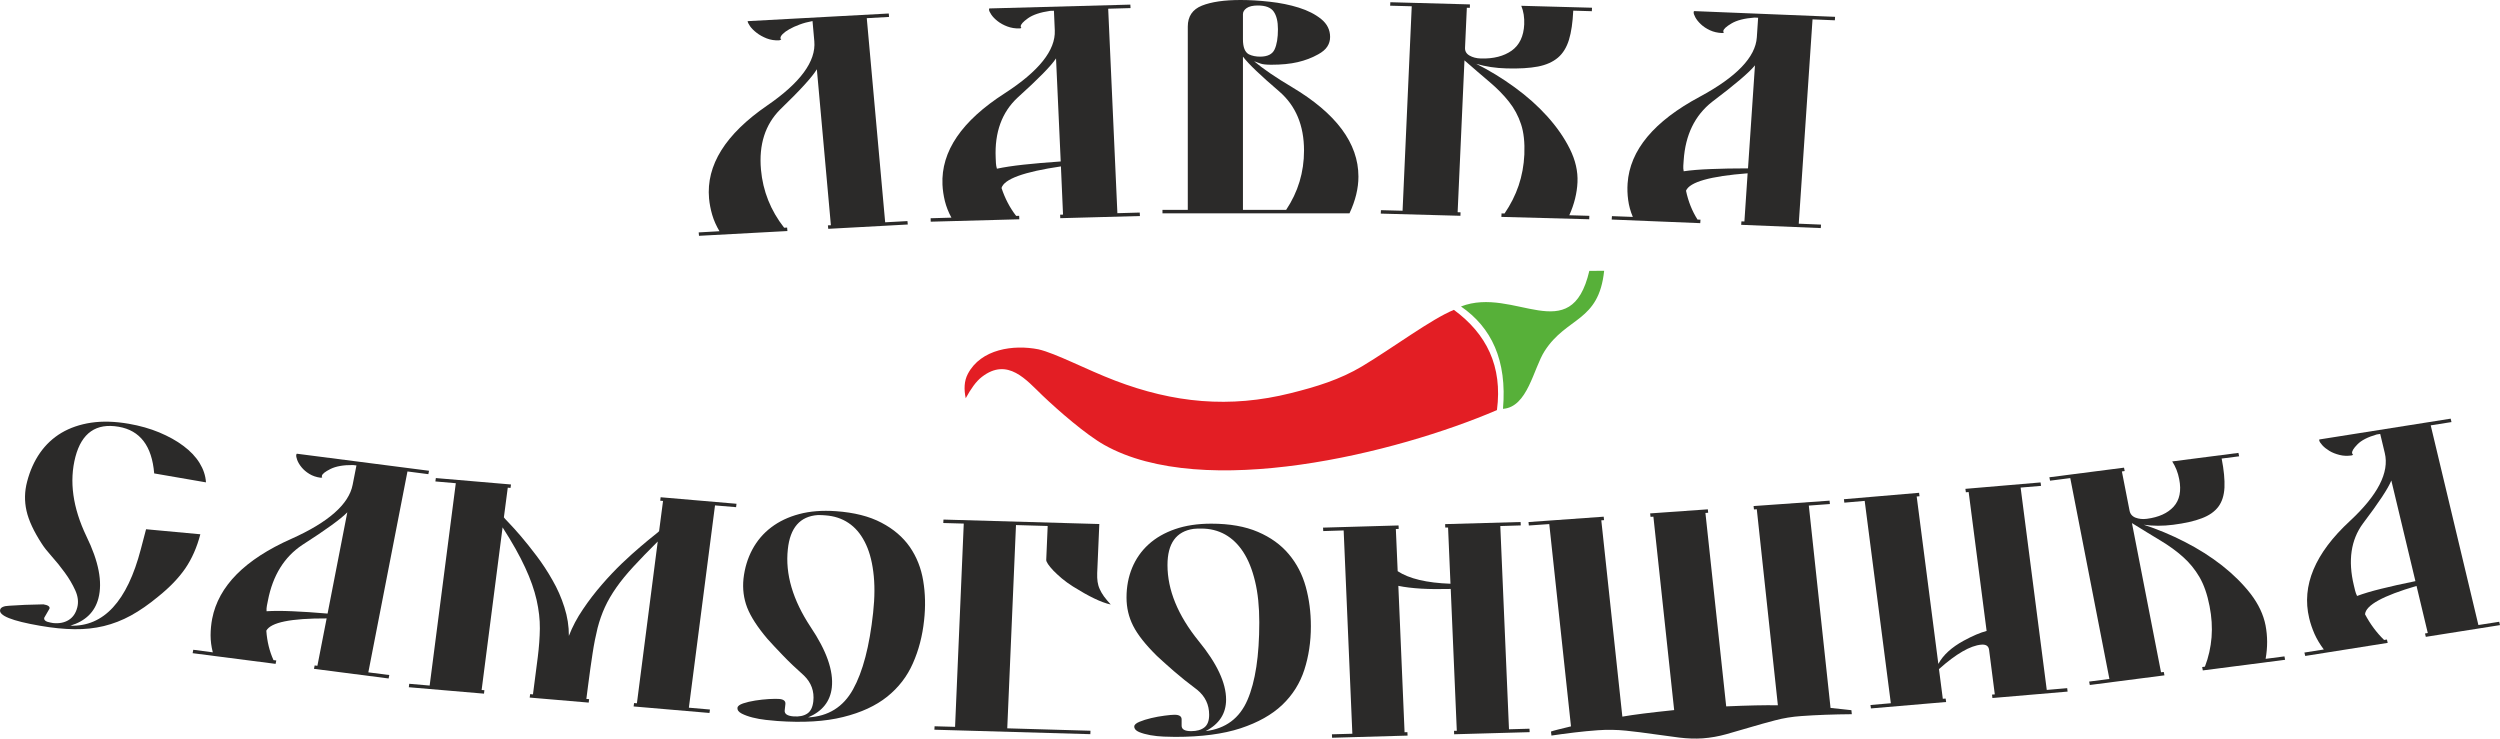
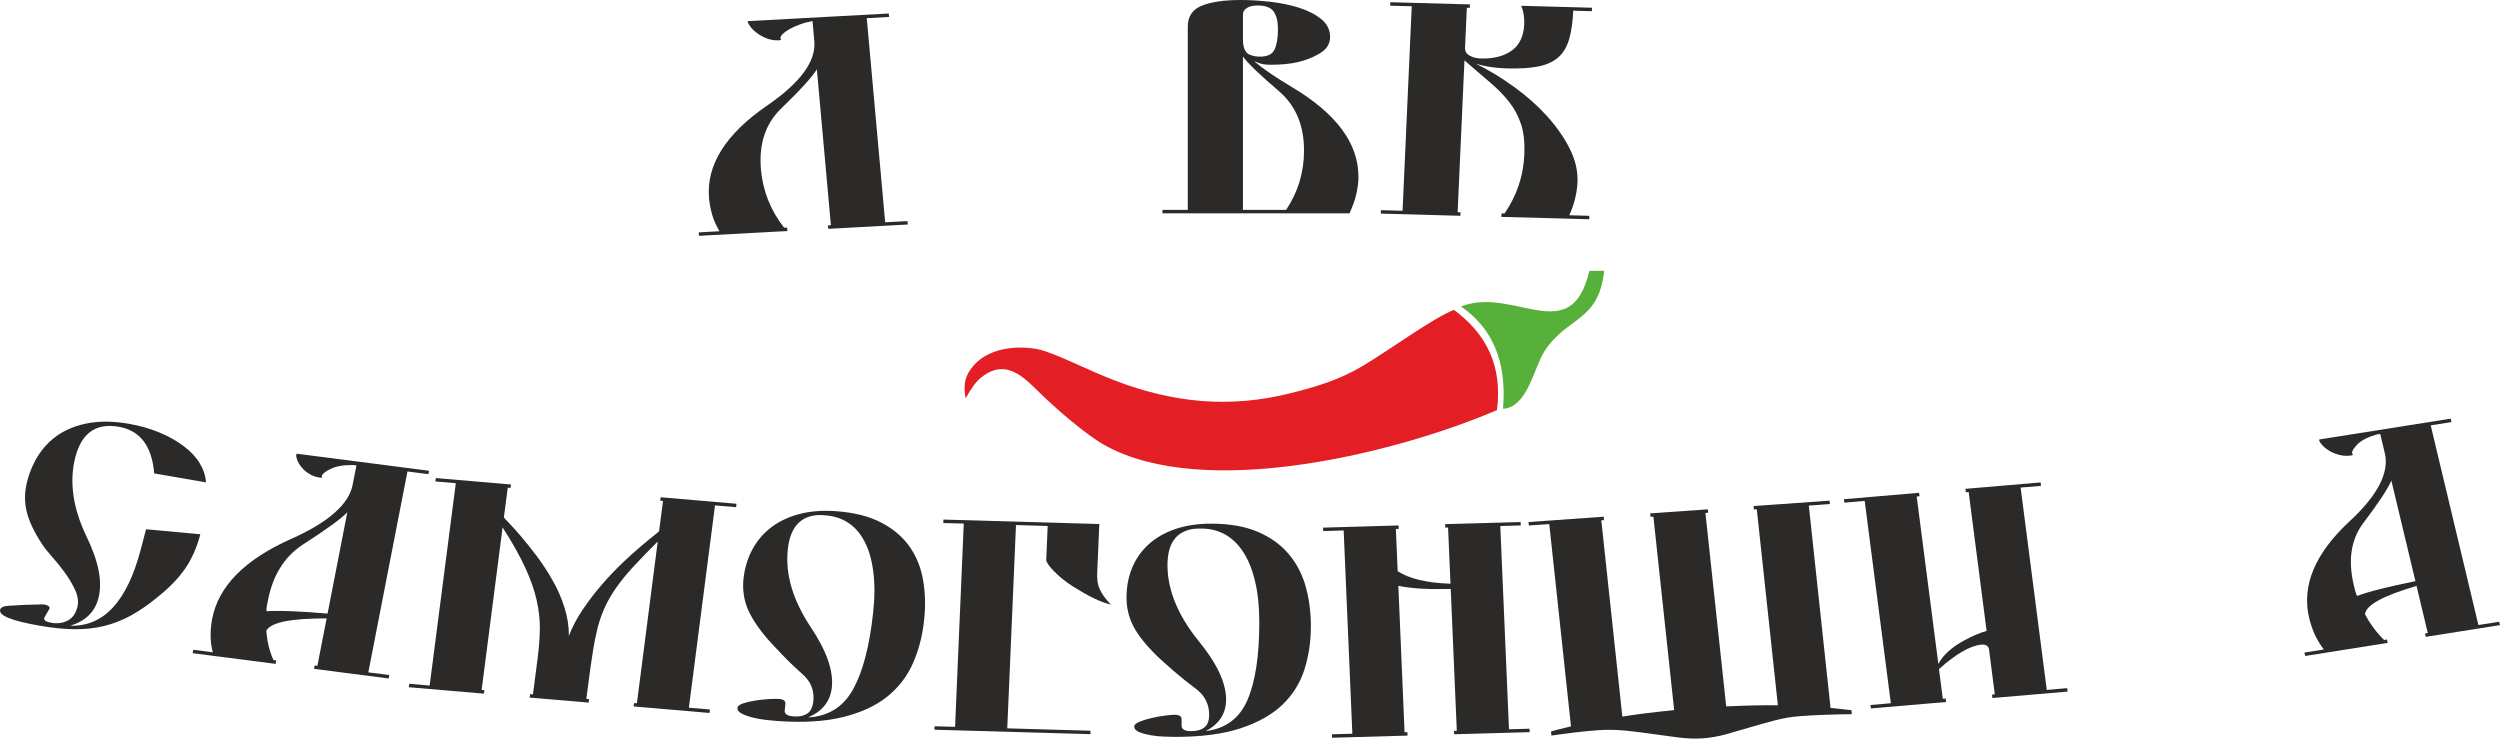
<svg xmlns="http://www.w3.org/2000/svg" xml:space="preserve" width="2030.86mm" height="600mm" version="1.1" style="shape-rendering:geometricPrecision; text-rendering:geometricPrecision; image-rendering:optimizeQuality; fill-rule:evenodd; clip-rule:evenodd" viewBox="0 0 79084 23365">
  <defs>
    <style type="text/css">
   
    .fil0 {fill:#2B2A29}
    .fil1 {fill:#E31E24}
    .fil2 {fill:#57B039}
   
  </style>
  </defs>
  <g id="layer_x0020_1">
    <path class="fil0" d="M24805 7204c-426,-544 -672,-1157 -733,-1838 -70,-791 132,-1425 607,-1902 631,-608 1018,-1033 1161,-1273 0,0 444,4934 444,4934 0,0 -94,4 -94,4 0,0 10,110 10,110 0,0 2516,-137 2516,-137 0,0 -10,-108 -10,-108 0,0 -705,38 -705,38 0,0 -582,-6457 -582,-6457 0,0 705,-39 705,-39 0,0 -9,-109 -9,-109 0,0 -4465,242 -4465,242 2,37 29,90 78,162 50,70 120,140 209,208 88,69 194,127 316,176 122,47 253,68 395,61 15,-2 39,-10 69,-23 -16,-5 -26,-20 -28,-44 -4,-37 20,-81 71,-133 51,-50 120,-102 210,-152 90,-52 198,-100 324,-147 124,-47 257,-82 397,-108 0,0 12,-2 12,-2 0,0 57,639 57,639 56,632 -440,1311 -1493,2033 -1320,908 -1931,1888 -1837,2940 16,170 49,343 100,518 51,174 128,347 230,518 0,0 -658,37 -658,37 0,0 10,108 10,108 0,0 2797,-151 2797,-151 0,0 -10,-110 -10,-110 0,0 -94,5 -94,5z" />
-     <path class="fil0" d="M33628 6789c0,0 -92,3 -92,3 0,0 4,110 4,110 0,0 2520,-68 2520,-68 0,0 -6,-110 -6,-110 0,0 -707,20 -707,20 0,0 -291,-6468 -291,-6468 0,0 707,-20 707,-20 0,0 -6,-110 -6,-110 0,0 -4460,121 -4460,121 -8,7 -12,20 -10,38 0,36 25,88 71,157 47,70 112,137 198,205 86,68 189,125 308,170 120,45 250,67 391,62 24,0 43,-6 59,-20 -16,-4 -25,-19 -25,-44 -2,-61 74,-146 229,-257 158,-112 391,-189 704,-235 0,0 118,-3 118,-3 0,0 27,622 27,622 27,626 -501,1290 -1585,1990 -1359,873 -2015,1835 -1968,2889 8,171 33,343 76,520 44,175 112,351 207,524 0,0 -658,19 -658,19 0,0 3,109 3,109 0,0 2803,-76 2803,-76 0,0 -5,-110 -5,-110 0,0 -95,3 -95,3 -200,-257 -353,-551 -463,-883 82,-284 707,-511 1879,-683 0,0 67,1525 67,1525zm-74 -1681c-446,31 -839,64 -1175,101 -336,37 -617,79 -843,128 -17,-61 -29,-117 -31,-172 -2,-55 -6,-113 -8,-174 -35,-805 195,-1439 693,-1903 656,-592 1063,-1005 1216,-1241 0,0 148,3261 148,3261z" />
    <path class="fil0" d="M39672 1938c71,25 140,49 206,74 67,24 179,36 336,36 322,0 601,-27 837,-82 236,-55 452,-137 648,-247 134,-73 230,-155 289,-247 59,-91 88,-192 88,-302 0,-225 -94,-414 -282,-567 -189,-152 -425,-272 -708,-361 -282,-88 -589,-151 -919,-187 -330,-37 -636,-55 -919,-55 -519,0 -927,59 -1226,178 -298,119 -448,340 -448,663 0,0 0,5797 0,5797 0,0 -801,0 -801,0 0,0 0,110 0,110 0,0 5916,0 5916,0 189,-402 283,-789 283,-1161 0,-1055 -703,-2000 -2109,-2835 -511,-304 -908,-576 -1191,-814zm-353 -1490c0,-73 39,-137 117,-192 79,-55 197,-82 354,-82 244,0 411,64 501,192 90,128 135,314 135,558 0,274 -35,487 -106,640 -70,152 -224,228 -459,228 -134,0 -252,-24 -354,-73 -126,-67 -188,-226 -188,-475 0,0 0,-796 0,-796zm0 6190c0,0 0,-4846 0,-4846 94,122 235,273 424,453 188,180 432,398 731,654 518,451 777,1072 777,1865 0,683 -188,1308 -565,1874 0,0 -1367,0 -1367,0z" />
    <path class="fil0" d="M46327 1910c295,257 560,487 799,688 238,202 442,409 609,621 167,211 295,448 381,710 87,260 120,580 105,958 -16,346 -77,674 -181,983 -104,308 -254,602 -446,884 0,0 -94,-3 -94,-3 0,0 -6,110 -6,110 0,0 2779,75 2779,75 0,0 4,-109 4,-109 0,0 -634,-18 -634,-18 157,-349 243,-698 259,-1044 16,-347 -65,-699 -242,-1054 -176,-355 -416,-698 -715,-1031 -298,-330 -644,-638 -1037,-923 -391,-285 -795,-530 -1210,-738 295,87 615,136 961,145 399,11 730,-9 992,-59 261,-51 471,-145 632,-281 159,-135 275,-324 350,-567 73,-242 118,-548 135,-920 0,0 588,17 588,17 0,0 6,-110 6,-110 0,0 -2238,-61 -2238,-61 36,87 61,180 77,280 16,102 20,205 16,308 -18,377 -150,654 -397,831 -248,175 -572,259 -972,248 -142,-4 -262,-35 -362,-93 -100,-58 -147,-140 -141,-250 0,0 57,-1262 57,-1262 0,0 94,3 94,3 0,0 4,-109 4,-109 0,0 -2518,-69 -2518,-69 0,0 -6,110 -6,110 0,0 683,18 683,18 0,0 -290,6468 -290,6468 0,0 -684,-18 -684,-18 0,0 -6,109 -6,109 0,0 2520,69 2520,69 0,0 4,-110 4,-110 0,0 -92,-3 -92,-3 0,0 216,-4803 216,-4803z" />
-     <path class="fil0" d="M55182 7006c0,0 -94,-3 -94,-3 0,0 -8,109 -8,109 0,0 2518,103 2518,103 0,0 8,-110 8,-110 0,0 -705,-29 -705,-29 0,0 436,-6463 436,-6463 0,0 707,29 707,29 0,0 6,-110 6,-110 0,0 -4459,-181 -4459,-181 -8,6 -14,18 -14,36 -4,35 14,90 53,162 39,71 96,144 175,218 76,73 173,137 287,190 114,53 241,82 383,88 23,2 43,-4 61,-15 -16,-7 -22,-23 -22,-47 6,-61 90,-142 259,-241 167,-100 411,-163 727,-186 0,0 116,5 116,5 0,0 -41,620 -41,620 -42,628 -643,1253 -1802,1878 -1453,777 -2215,1691 -2286,2744 -12,171 -6,345 18,523 23,178 72,357 147,536 0,0 -660,-25 -660,-25 0,0 -8,108 -8,108 0,0 2801,114 2801,114 0,0 8,-110 8,-110 0,0 -94,-3 -94,-3 -171,-269 -293,-574 -364,-913 114,-275 763,-460 1949,-551 0,0 -102,1524 -102,1524zm114 -1680c-450,0 -843,8 -1183,22 -338,13 -622,36 -852,70 -12,-61 -16,-119 -12,-174 2,-55 6,-113 12,-174 53,-803 353,-1420 901,-1850 721,-544 1173,-928 1354,-1153 0,0 -220,3259 -220,3259z" />
    <path class="fil0" d="M1600 19695c-155,-26 -220,-79 -200,-155 0,0 166,-287 166,-287 17,-66 -47,-111 -194,-135 -420,7 -782,21 -1083,44 -172,7 -265,50 -285,127 -49,183 372,353 1260,506 401,70 764,106 1092,109 325,5 634,-29 927,-99 292,-71 579,-181 858,-334 279,-153 570,-355 872,-606 357,-287 640,-581 849,-885 208,-305 367,-665 475,-1079 0,0 -1717,-159 -1717,-159 0,0 -166,632 -166,632 -430,1647 -1173,2454 -2231,2419 481,-145 777,-434 890,-868 134,-515 8,-1168 -380,-1960 -432,-905 -549,-1742 -348,-2514 200,-757 656,-1075 1369,-951 678,117 1052,609 1123,1476 0,0 1638,283 1638,283 -13,-212 -82,-418 -205,-617 -122,-197 -294,-377 -510,-537 -216,-163 -471,-303 -763,-426 -291,-121 -613,-212 -961,-273 -438,-76 -834,-88 -1192,-35 -355,53 -668,161 -940,321 -270,161 -497,373 -680,635 -182,262 -318,565 -407,909 -82,309 -88,615 -19,923 69,306 231,654 486,1045 65,103 168,235 309,393 142,157 279,328 413,512 136,185 246,372 334,565 87,191 108,372 63,544 -48,185 -140,316 -276,398 -135,82 -299,114 -491,93 0,0 -76,-14 -76,-14z" />
    <path class="fil0" d="M10040 21061c0,0 -87,-10 -87,-10 0,0 -21,107 -21,107 0,0 2361,305 2361,305 0,0 21,-109 21,-109 0,0 -663,-85 -663,-85 0,0 1238,-6355 1238,-6355 0,0 661,86 661,86 0,0 21,-108 21,-108 0,0 -4181,-539 -4181,-539 -9,5 -15,17 -18,35 -8,35 3,91 29,163 28,75 73,152 138,231 64,79 145,148 246,210 102,62 218,102 350,120 22,2 43,-1 60,-12 -13,-8 -19,-23 -13,-47 11,-61 102,-132 273,-218 172,-85 408,-127 710,-124 0,0 110,13 110,13 0,0 -120,611 -120,611 -119,616 -767,1186 -1938,1710 -1469,652 -2305,1494 -2506,2529 -32,168 -49,341 -50,518 0,179 22,359 70,544 0,0 -618,-81 -618,-81 0,0 -20,108 -20,108 0,0 2625,338 2625,338 0,0 21,-108 21,-108 0,0 -88,-10 -88,-10 -127,-281 -203,-591 -227,-932 143,-264 778,-392 1908,-388 0,0 -292,1498 -292,1498zm322 -1651c-422,-36 -795,-61 -1117,-74 -320,-14 -592,-14 -814,0 -3,-61 0,-120 11,-173 12,-54 21,-110 34,-171 153,-789 516,-1374 1087,-1754 751,-481 1224,-825 1423,-1032 0,0 -624,3204 -624,3204z" />
    <path class="fil0" d="M20147 22248c0,0 -89,-8 -89,-8 0,0 -15,108 -15,108 0,0 2400,206 2400,206 0,0 15,-109 15,-109 0,0 -667,-58 -667,-58 0,0 827,-6399 827,-6399 0,0 667,56 667,56 0,0 13,-108 13,-108 0,0 -2400,-206 -2400,-206 0,0 -13,109 -13,109 0,0 89,8 89,8 0,0 -125,957 -125,957 0,6 -56,52 -164,138 -108,85 -251,202 -426,352 -177,150 -372,325 -587,530 -212,204 -426,429 -636,673 -211,243 -410,501 -594,775 -187,274 -336,555 -447,844 2,-304 -45,-607 -142,-907 -95,-302 -221,-588 -378,-859 -154,-273 -322,-529 -501,-765 -180,-238 -346,-446 -499,-625 -152,-177 -281,-319 -383,-425 -103,-106 -153,-162 -153,-169 0,0 123,-939 123,-939 0,0 87,8 87,8 0,0 15,-109 15,-109 0,0 -2377,-203 -2377,-203 0,0 -15,107 -15,107 0,0 646,56 646,56 0,0 -827,6401 -827,6401 0,0 -646,-56 -646,-56 0,0 -13,109 -13,109 0,0 2378,203 2378,203 0,0 13,-109 13,-109 0,0 -88,-7 -88,-7 0,0 663,-5144 663,-5144 307,477 544,900 713,1268 172,368 291,711 363,1027 71,317 106,618 103,905 -4,286 -26,586 -65,898 0,0 -153,1185 -153,1185 0,0 -89,-8 -89,-8 0,0 -15,109 -15,109 0,0 1867,159 1867,159 0,0 13,-109 13,-109 0,0 -87,-7 -87,-7 0,0 52,-406 52,-406 50,-393 99,-736 145,-1035 45,-297 99,-565 158,-804 62,-238 140,-459 233,-661 93,-203 214,-409 360,-618 147,-211 327,-430 541,-662 213,-232 470,-496 769,-794 0,0 -659,5118 -659,5118z" />
    <path class="fil0" d="M25434 21372c230,224 329,495 294,815 -21,186 -84,317 -194,388 -108,71 -251,100 -428,88 -201,-15 -296,-79 -283,-194 0,0 22,-199 22,-199 9,-97 -59,-150 -208,-160 -66,-5 -172,-3 -313,4 -144,8 -287,25 -432,47 -145,23 -274,53 -386,91 -111,38 -171,84 -177,138 -7,73 36,133 133,183 95,49 210,91 344,125 134,34 274,59 417,75 145,17 265,28 361,35 824,59 1520,17 2088,-126 570,-140 1033,-356 1393,-643 359,-288 631,-640 813,-1055 185,-416 302,-868 354,-1357 49,-441 39,-859 -28,-1256 -65,-397 -206,-753 -422,-1067 -218,-312 -516,-569 -900,-769 -382,-202 -862,-323 -1441,-364 -430,-30 -816,0 -1158,91 -343,91 -639,232 -887,421 -249,188 -448,423 -597,700 -149,279 -242,586 -280,924 -33,321 6,624 116,912 112,288 326,620 644,994 134,150 296,323 484,518 188,197 412,411 671,641zm433 -5078c60,-2 105,-2 134,1 38,2 75,5 112,8 274,20 516,98 725,238 210,139 381,338 513,594 135,256 226,572 274,949 50,378 49,811 -5,1300 -114,1056 -324,1864 -635,2423 -309,559 -784,854 -1423,888 454,-193 704,-509 752,-950 56,-524 -167,-1161 -670,-1909 -566,-855 -808,-1676 -722,-2461 72,-681 387,-1042 945,-1081z" />
    <path class="fil0" d="M33142 16639c0,0 -46,1073 -46,1073 -2,29 17,74 56,133 39,58 95,126 169,205 75,77 166,160 268,248 105,88 224,173 354,256 253,158 477,285 670,377 194,94 367,158 524,193 -86,-94 -157,-179 -214,-256 -56,-78 -101,-155 -135,-232 -35,-76 -57,-155 -68,-233 -12,-79 -15,-170 -12,-273 0,0 67,-1553 67,-1553 0,0 -4930,-141 -4930,-141 0,0 -6,109 -6,109 0,0 648,18 648,18 0,0 -275,6430 -275,6430 0,0 -648,-18 -648,-18 0,0 -6,109 -6,109 0,0 4933,141 4933,141 0,0 5,-109 5,-109 0,0 -2633,-76 -2633,-76 0,0 276,-6430 276,-6430 0,0 1003,29 1003,29z" />
    <path class="fil0" d="M37870 21820c253,206 380,470 380,791 0,188 -50,321 -151,400 -100,79 -240,118 -419,118 -201,0 -301,-57 -301,-172 0,0 0,-200 0,-200 0,-97 -75,-146 -224,-146 -67,0 -171,9 -313,28 -141,18 -283,43 -424,77 -142,33 -267,73 -375,118 -108,45 -162,95 -162,150 0,73 51,130 151,173 101,42 220,75 358,100 138,24 279,39 424,45 146,6 267,9 363,9 827,0 1516,-91 2067,-272 551,-182 991,-429 1319,-741 327,-312 560,-682 698,-1109 138,-428 207,-887 207,-1377 0,-443 -54,-859 -162,-1250 -108,-391 -287,-735 -537,-1032 -249,-297 -575,-532 -977,-704 -402,-173 -894,-260 -1475,-260 -432,0 -814,58 -1145,173 -332,115 -611,276 -838,482 -227,206 -400,453 -520,741 -119,288 -178,601 -178,941 0,321 70,621 212,899 141,279 391,594 748,946 149,139 328,300 537,482 208,181 454,378 737,590zm-112 -5090c60,-6 105,-9 134,-9 38,0 75,0 112,0 276,0 525,62 749,186 223,125 415,309 575,555 160,245 285,554 374,927 90,373 134,804 134,1295 0,1061 -124,1880 -374,2459 -249,579 -691,908 -1324,986 432,-224 648,-557 648,-999 0,-528 -290,-1146 -871,-1855 -656,-812 -983,-1612 -983,-2400 0,-684 275,-1066 826,-1145z" />
    <path class="fil0" d="M44235 18533c203,42 441,71 718,88 276,16 589,19 939,10 0,0 192,4486 192,4486 0,0 -88,2 -88,2 0,0 4,109 4,109 0,0 2389,-67 2389,-67 0,0 -6,-109 -6,-109 0,0 -648,18 -648,18 0,0 -275,-6429 -275,-6429 0,0 648,-20 648,-20 0,0 -6,-108 -6,-108 0,0 -2387,67 -2387,67 0,0 4,109 4,109 0,0 89,-1 89,-1 0,0 76,1778 76,1778 -752,-27 -1309,-159 -1670,-397 0,0 -58,-1334 -58,-1334 0,0 90,-3 90,-3 0,0 -4,-110 -4,-110 0,0 -2389,69 -2389,69 0,0 6,109 6,109 0,0 646,-20 646,-20 0,0 275,6431 275,6431 0,0 -646,18 -646,18 0,0 4,109 4,109 0,0 2389,-68 2389,-68 0,0 -6,-109 -6,-109 0,0 -89,3 -89,3 0,0 -197,-4631 -197,-4631z" />
    <path class="fil0" d="M54606 22346c0,0 -657,-6119 -657,-6119 0,0 87,-7 87,-7 0,0 -11,-108 -11,-108 0,0 -1825,129 -1825,129 0,0 13,109 13,109 0,0 90,-6 90,-6 0,0 657,6119 657,6119 -378,39 -702,76 -976,110 -272,35 -493,67 -663,97 0,0 -666,-6210 -666,-6210 0,0 87,-6 87,-6 0,0 -11,-109 -11,-109 0,0 -2379,170 -2379,170 0,0 11,109 11,109 0,0 646,-45 646,-45 0,0 687,6399 687,6399 -175,44 -315,77 -421,103 -104,26 -175,47 -212,61 0,0 15,127 15,127 234,-35 476,-67 724,-97 246,-30 492,-53 737,-71 304,-22 604,-17 898,13 296,31 583,67 864,108 281,41 553,77 814,110 260,32 510,41 748,25 252,-19 501,-62 749,-132 245,-68 497,-141 750,-217 253,-76 514,-148 784,-219 268,-72 547,-117 836,-137 482,-35 1015,-54 1598,-59 0,0 -13,-127 -13,-127 -92,-12 -192,-23 -302,-33 -110,-11 -229,-23 -358,-38 0,0 -687,-6401 -687,-6401 0,0 667,-49 667,-49 0,0 -11,-107 -11,-107 0,0 -2404,171 -2404,171 0,0 13,107 13,107 0,0 89,-6 89,-6 0,0 667,6201 667,6201 -406,-7 -950,5 -1635,35z" />
    <path class="fil0" d="M61337 21166c544,-485 991,-742 1339,-773 147,-12 229,41 246,162 0,0 181,1411 181,1411 0,0 -88,7 -88,7 0,0 13,108 13,108 0,0 2378,-203 2378,-203 0,0 -13,-109 -13,-109 0,0 -646,56 -646,56 0,0 -827,-6401 -827,-6401 0,0 646,-54 646,-54 0,0 -15,-109 -15,-109 0,0 -2378,203 -2378,203 0,0 15,109 15,109 0,0 88,-8 88,-8 0,0 568,4394 568,4394 -203,53 -443,156 -725,309 -383,209 -651,454 -802,734 0,0 -685,-5296 -685,-5296 0,0 89,-8 89,-8 0,0 -13,-109 -13,-109 0,0 -2378,203 -2378,203 0,0 13,109 13,109 0,0 644,-56 644,-56 0,0 827,6401 827,6401 0,0 -644,56 -644,56 0,0 15,108 15,108 0,0 2378,-203 2378,-203 0,0 -15,-109 -15,-109 0,0 -90,7 -90,7 0,0 -121,-939 -121,-939z" />
-     <path class="fil0" d="M67441 16547c335,207 637,394 905,554 270,162 507,334 711,517 205,182 378,394 520,636 141,243 249,550 320,921 67,341 88,670 63,985 -26,317 -94,626 -210,929 0,0 -87,12 -87,12 0,0 20,107 20,107 0,0 2603,-336 2603,-336 0,0 -20,-108 -20,-108 0,0 -596,78 -596,78 65,-364 63,-717 -2,-1058 -67,-341 -223,-672 -469,-994 -248,-319 -550,-619 -905,-899 -356,-279 -751,-529 -1181,-749 -432,-221 -864,-401 -1298,-542 295,42 604,42 928,1 374,-48 677,-116 908,-206 233,-88 406,-209 524,-366 117,-156 180,-358 193,-605 11,-247 -17,-553 -89,-918 0,0 553,-71 553,-71 0,0 -22,-108 -22,-108 0,0 -2095,270 -2095,270 52,80 98,168 136,264 37,97 67,195 85,296 73,372 13,661 -175,870 -190,209 -473,336 -847,385 -134,18 -253,4 -359,-36 -106,-41 -170,-117 -190,-225 0,0 -242,-1237 -242,-1237 0,0 89,-13 89,-13 0,0 -22,-107 -22,-107 0,0 -2361,304 -2361,304 0,0 22,108 22,108 0,0 639,-82 639,-82 0,0 1238,6354 1238,6354 0,0 -641,83 -641,83 0,0 21,108 21,108 0,0 2361,-305 2361,-305 0,0 -21,-107 -21,-107 0,0 -87,10 -87,10 0,0 -920,-4720 -920,-4720z" />
    <path class="fil0" d="M76800 20025c0,0 -88,15 -88,15 0,0 26,106 26,106 0,0 2346,-371 2346,-371 0,0 -24,-106 -24,-106 0,0 -659,103 -659,103 0,0 -1508,-6316 -1508,-6316 0,0 657,-104 657,-104 0,0 -26,-108 -26,-108 0,0 -4154,658 -4154,658 -6,7 -8,19 -2,37 7,35 41,85 97,147 56,62 132,122 223,178 93,56 201,98 322,128 121,31 248,35 378,16 23,-5 39,-13 51,-28 -15,-3 -26,-16 -32,-41 -15,-59 41,-153 166,-280 124,-129 329,-233 612,-315 0,0 110,-17 110,-17 0,0 145,606 145,606 148,612 -221,1329 -1102,2147 -1106,1021 -1536,2045 -1290,3074 39,167 97,335 169,501 75,167 173,331 294,491 0,0 -614,97 -614,97 0,0 26,108 26,108 0,0 2609,-414 2609,-414 0,0 -25,-106 -25,-106 0,0 -89,14 -89,14 -236,-229 -437,-499 -603,-812 22,-288 566,-586 1629,-897 0,0 356,1489 356,1489zm-391 -1641c-414,84 -773,164 -1080,241 -309,76 -563,152 -766,228 -28,-58 -48,-113 -61,-167 -13,-53 -26,-109 -41,-170 -188,-785 -93,-1434 285,-1951 501,-661 802,-1115 901,-1365 0,0 762,3184 762,3184z" />
    <path class="fil1" d="M45992 9802c-716,293 -1930,1202 -2899,1783 -714,427 -1455,650 -2257,851 -1939,487 -3715,310 -5564,-397 -901,-344 -1876,-863 -2421,-988 -787,-157 -1821,-13 -2235,777 -120,229 -125,490 -67,770 161,-294 324,-532 512,-676 819,-631 1409,104 1917,589 501,478 1374,1238 1956,1565 3144,1768 9239,263 12420,-1103 182,-1389 -332,-2414 -1362,-3171z" />
    <path class="fil2" d="M46216 9695c1683,-654 3482,1356 4060,-1126 0,0 469,-3 469,-3 -169,1627 -1183,1448 -1883,2539 -355,554 -535,1774 -1317,1828 133,-1538 -365,-2574 -1329,-3238z" />
  </g>
</svg>